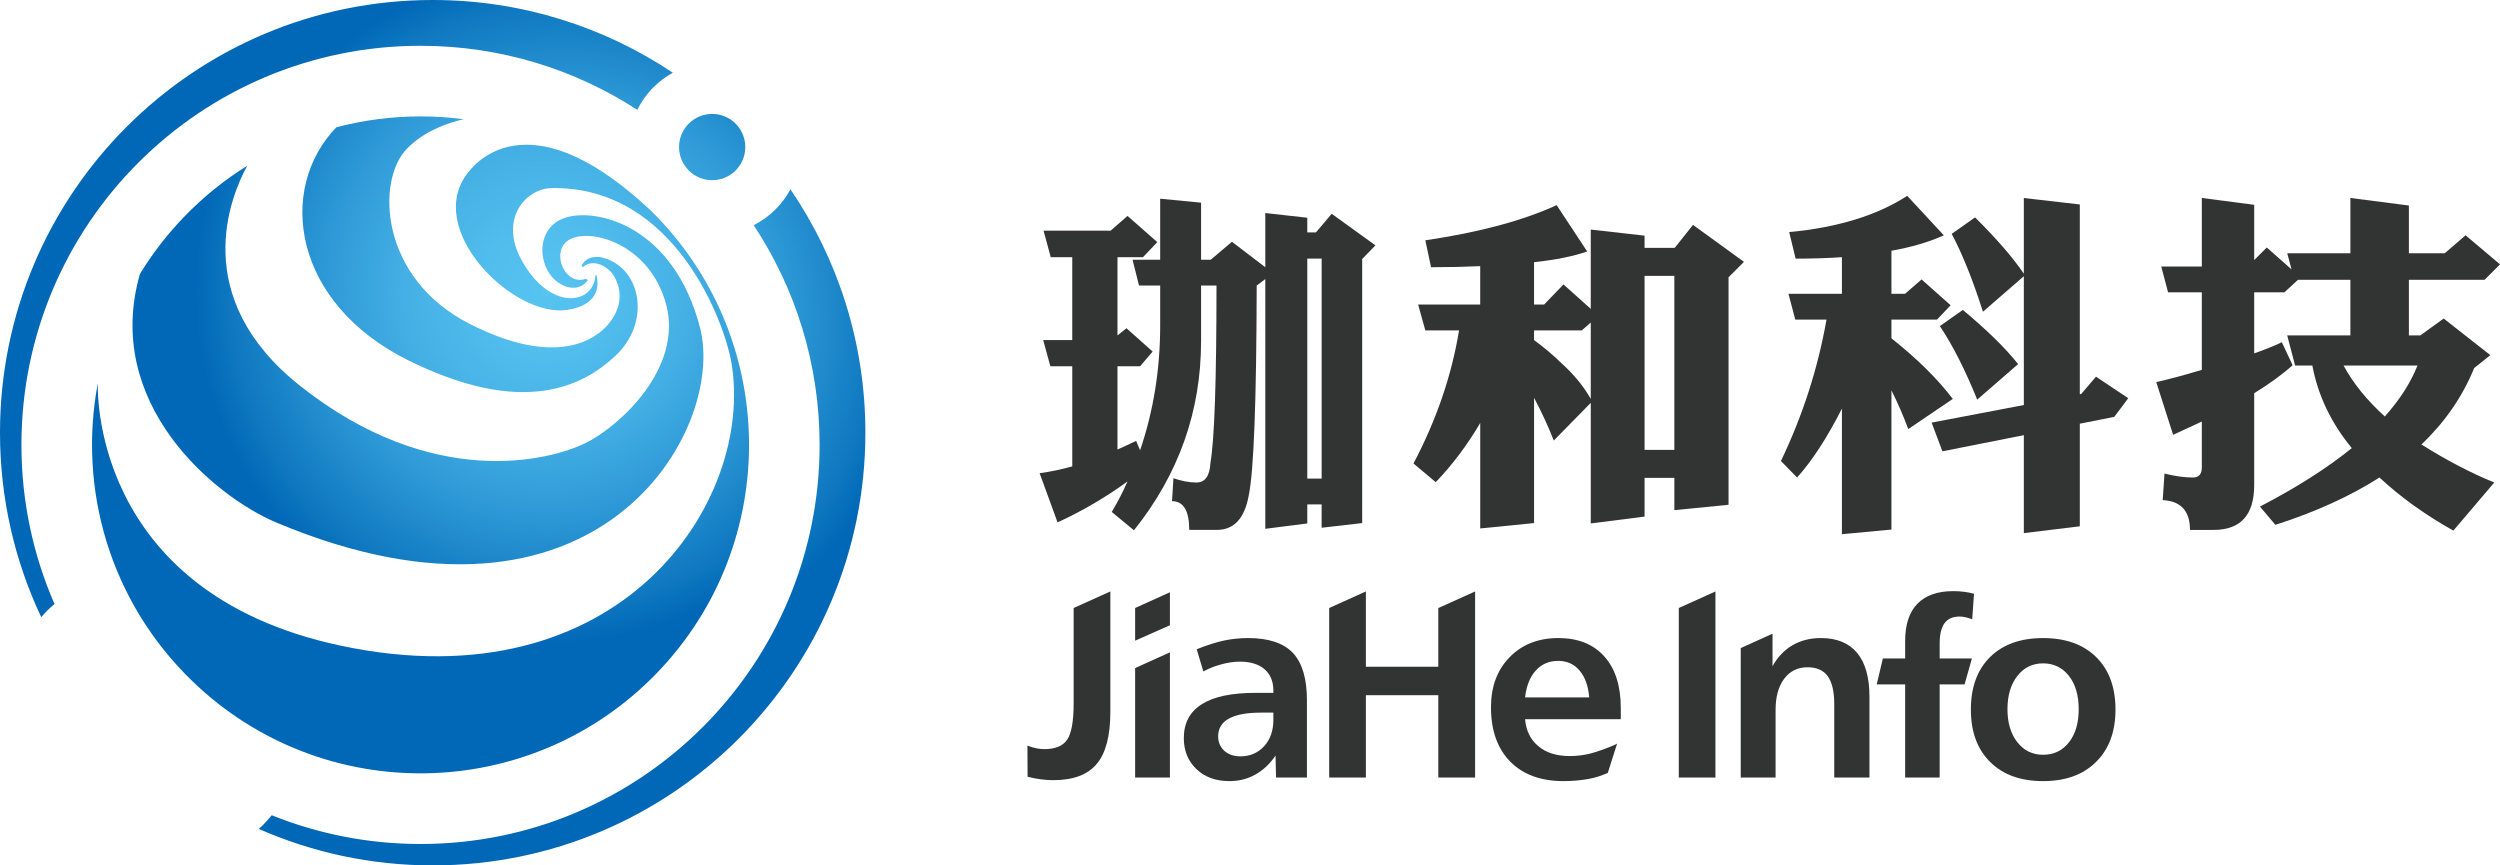
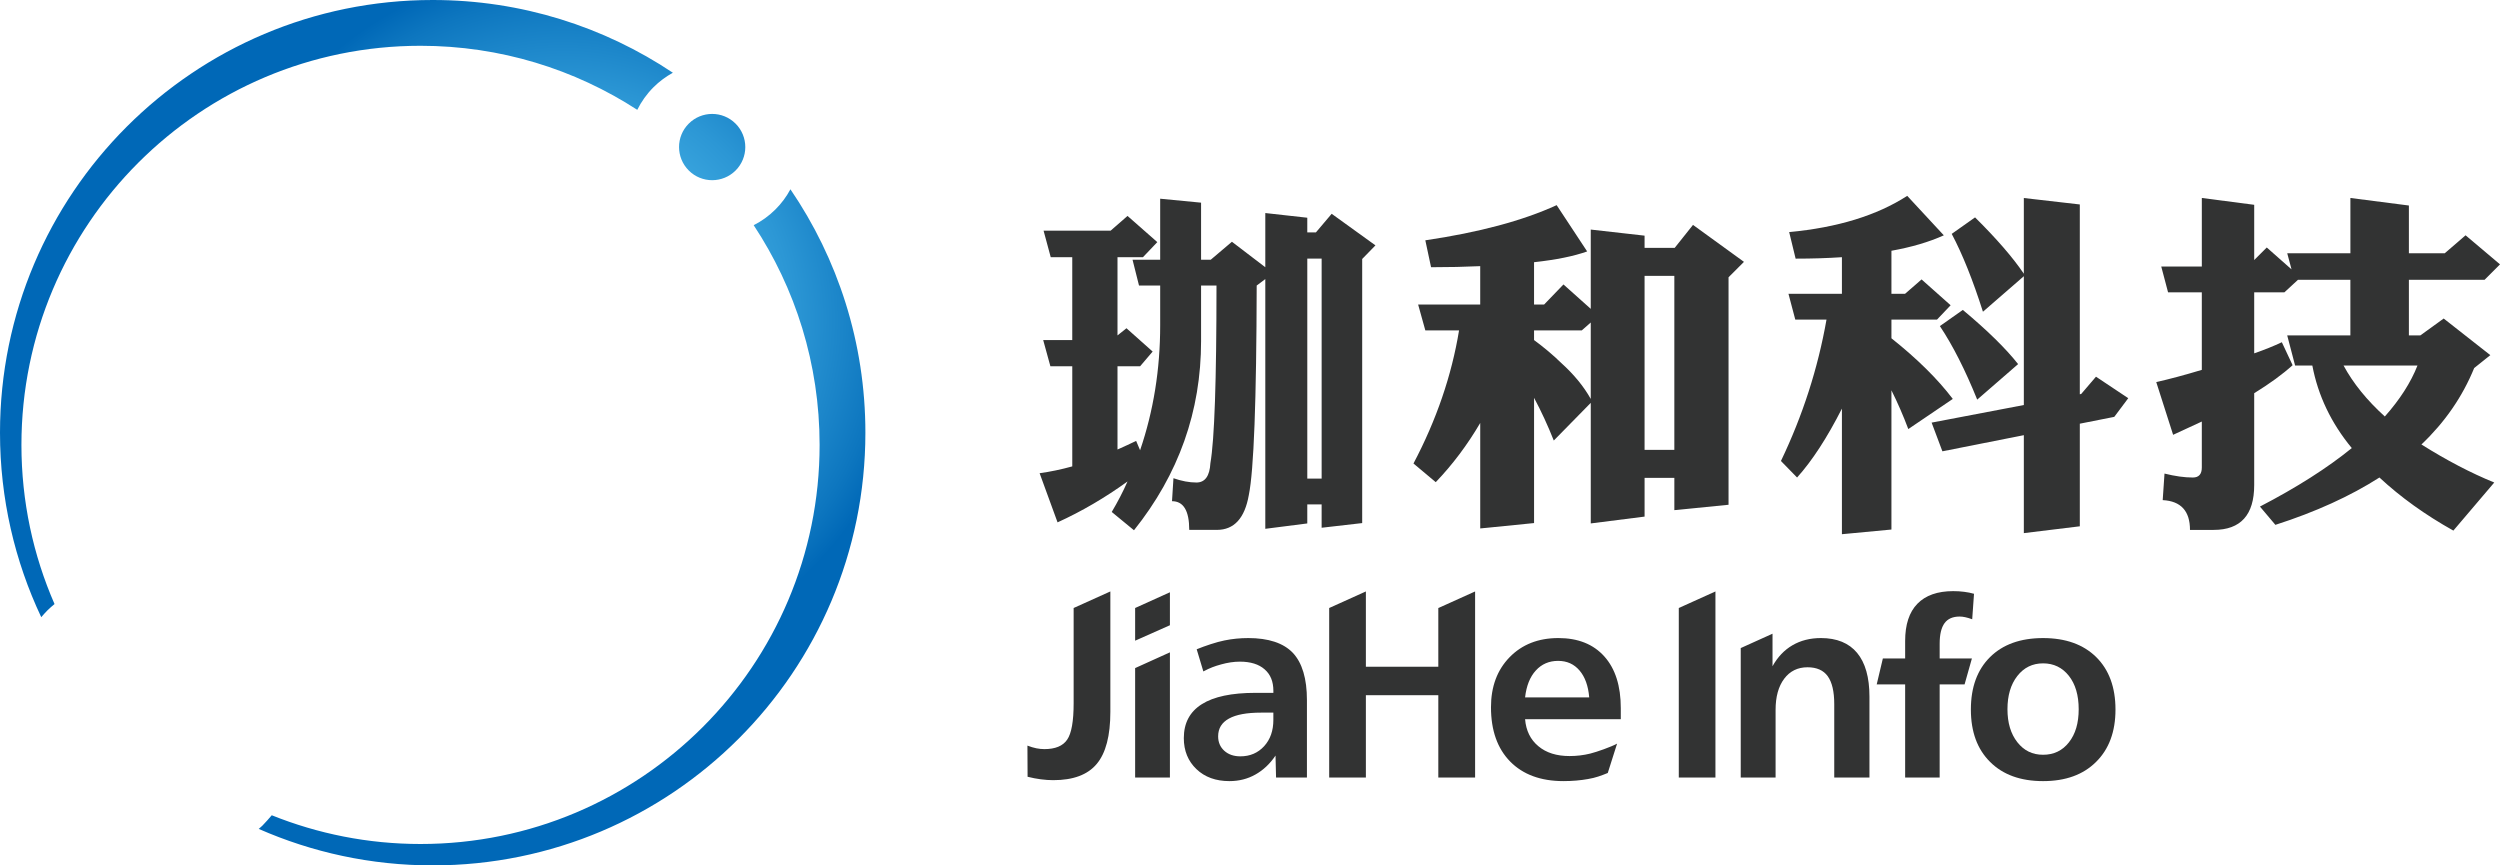
<svg xmlns="http://www.w3.org/2000/svg" xmlns:xlink="http://www.w3.org/1999/xlink" id="_图层_2" data-name="图层 2" viewBox="0 0 2003.93 693.67">
  <defs>
    <style>
      .cls-1 {
        clip-path: url(#clippath-2);
      }

      .cls-2 {
        fill: none;
      }

      .cls-2, .cls-3, .cls-4, .cls-5, .cls-6 {
        stroke-width: 0px;
      }

      .cls-7 {
        clip-path: url(#clippath-1);
      }

      .cls-3 {
        fill: url(#radial-gradient-2);
      }

      .cls-8 {
        clip-path: url(#clippath);
      }

      .cls-4 {
        fill: url(#radial-gradient);
      }

      .cls-5 {
        fill: url(#radial-gradient-3);
      }

      .cls-6 {
        fill: #323333;
      }
    </style>
    <clipPath id="clippath">
-       <path class="cls-2" d="m147.78,173.61c-13.83,14.25-25.64,29.7-35.6,45.97-29.87,103.82,59.57,178.37,109.45,199.32,257.88,108.28,360.73-74.08,339.52-156.14-21.21-82.09-83.26-96.44-108.15-88.21-24.92,8.23-22.15,41.55-4.62,52.52,12.01,7.52,19.94,1.62,22.84-2.44l-1.46-1.2c-16.23,6.02-27.78-19.42-15.65-29.74,14.8-12.62,66.5-.23,79.91,50.56,13.41,50.82-37.19,97.51-65.04,111.08-27.82,13.56-121.88,38.52-228.63-46.21-89.25-70.92-55.58-151.75-42.17-176.28-18.03,11.23-34.98,24.82-50.4,40.77m227.88-35.89c-37.15,45.26,35.66,117.23,78.9,110.7,27.53-4.17,25.02-21.87,23.59-27.95l-.81.16c-1.79,24.49-37.25,28.56-59.54-12.66-17.8-32.96,3.93-56.84,24.34-57.2,99.59-1.7,138.89,109.06,144.14,139.78,18.9,111.72-89.12,274.53-313.03,227.03-202.9-43.01-194.83-210.45-194.83-210.45-16.01,84.27,9.37,174.69,75.65,238.76,104.54,101.09,271.26,98.25,372.35-6.29,100.79-104.28,98.26-270.4-5.5-371.56l-.36-.29c-43.06-40.11-75.45-51.75-98.59-51.75-29.04,0-43.52,18.33-46.29,21.71m-106.04-35.69c-47.86,49.52-35.17,140.77,57.56,186.76,92.76,46.04,140.59,20.33,166.16-3.61,27.5-25.78,21.37-66.51-6.18-77.34-12.24-4.82-19.17.49-20.99,5.34l1.1.91c7.42-6.96,19.98-1.27,24.96,7.36,6.25,10.8,7.06,25.09-5.36,39.24-9.41,10.74-40.38,34.45-110.17-.94-73.04-37.06-74.96-115.31-50.75-140.33,13.63-14.12,32.15-20.76,45.71-23.86-11.46-1.5-23.01-2.25-34.56-2.25-22.7,0-45.41,2.91-67.47,8.73" />
-     </clipPath>
+       </clipPath>
    <radialGradient id="radial-gradient" cx="-3191.93" cy="6033.87" fx="-3191.93" fy="6033.87" r="1" gradientTransform="translate(904336.42 1708891.64) scale(283.18 -283.18)" gradientUnits="userSpaceOnUse">
      <stop offset="0" stop-color="#56c3f1" />
      <stop offset=".19" stop-color="#51bded" />
      <stop offset=".41" stop-color="#43afe4" />
      <stop offset=".65" stop-color="#2c97d5" />
      <stop offset=".91" stop-color="#0d76bf" />
      <stop offset="1" stop-color="#0068b7" />
    </radialGradient>
    <clipPath id="clippath-1">
      <path class="cls-2" d="m552.08,99.1c-10.38,10.38-10.35,27.2.03,37.58,10.34,10.34,27.13,10.34,37.51,0,10.38-10.38,10.38-27.2,0-37.58-5.19-5.19-11.98-7.78-18.77-7.78s-13.58,2.59-18.77,7.78" />
    </clipPath>
    <radialGradient id="radial-gradient-2" cx="-3191.93" cy="6033.87" fx="-3191.93" fy="6033.87" r="1" gradientTransform="translate(904378.26 1708969.62) scale(283.19 -283.19)" xlink:href="#radial-gradient" />
    <clipPath id="clippath-2">
      <path class="cls-2" d="m621.6,167.84c-5.26,5.29-11.19,9.48-17.47,12.67,33.38,50.53,52.84,111.02,52.84,176.11,0,176.69-143.23,319.91-319.9,319.91-42.17,0-82.38-8.24-119.24-23.04-2.41,2.83-4.91,5.66-7.61,8.43-.91.88-1.89,1.62-2.83,2.51,42.69,18.77,89.83,29.25,139.45,29.25,191.54,0,346.83-155.26,346.83-346.83,0-72.36-22.19-139.52-60.09-195.12-3.09,5.79-7.1,11.25-11.98,16.12M0,346.84c0,52.9,11.88,103,33.06,147.87,1.56-1.75,3.03-3.54,4.71-5.2,1.92-1.92,3.91-3.61,5.93-5.34-17.06-39.1-26.52-82.22-26.52-127.55C17.18,179.92,160.41,36.7,337.07,36.7c64.07,0,123.67,18.87,173.75,51.34,3.22-6.5,7.52-12.62,12.95-18.06,4.71-4.72,10.02-8.59,15.58-11.68C484.27,21.51,418.06,0,346.84,0,155.26,0,0,155.26,0,346.84" />
    </clipPath>
    <radialGradient id="radial-gradient-3" cx="-3191.93" cy="6033.87" fx="-3191.93" fy="6033.87" r="1" gradientTransform="translate(904348.97 1708914.69) scale(283.18 -283.18)" xlink:href="#radial-gradient" />
  </defs>
  <g id="_图层_1-2" data-name="图层 1">
    <path class="cls-6" d="m860.6,563.74c0,14.35-1.71,24.08-5.17,29.12-3.43,5.09-9.55,7.61-18.3,7.61-2.05,0-4.19-.23-6.38-.65-2.31-.46-4.64-1.17-7.19-2.16l.12,24.97c3.64.92,7.23,1.61,10.64,2.05,3.47.44,6.75.68,9.95.68,15.94,0,27.58-4.32,34.83-13.01,7.29-8.67,10.93-22.61,10.93-41.78v-96.49l-29.43,13.28v76.37Zm139.87-52.28c-6.34,0-12.69.62-18.98,1.9-6.29,1.23-15.72,4.41-22.26,7.08l5.34,17.76c5.58-2.96,8.99-4.16,14.25-5.63,5.22-1.46,10.24-2.21,15.06-2.21,8.52,0,15.16,2.07,19.8,6.16,4.73,4.1,7.02,9.81,7.02,17.24v1.61h-14.36c-19.1,0-33.43,3.03-42.98,9.08-9.63,6.07-14.45,15.09-14.45,27.21,0,10.15,3.4,18.45,10.13,24.86,6.67,6.38,15.5,9.6,26.44,9.6,7.58,0,14.51-1.73,20.74-5.23,6.24-3.47,11.68-8.54,16.2-15.24l.43,17.6h24.75v-62.13c0-17.16-3.79-29.79-11.26-37.78-7.55-7.9-19.51-11.89-35.89-11.89m20.24,65.64c0,8.57-2.44,15.6-7.4,21.04-4.96,5.4-11.3,8.13-19.03,8.13-5.32,0-9.61-1.49-12.9-4.46-3.28-2.98-4.93-6.84-4.93-11.58,0-6.34,2.88-11.06,8.69-14.25,5.76-3.19,14.33-4.75,25.73-4.75h9.84v5.88Zm-110.8-63.53l27.88-12.39v-26.42l-27.88,12.61v26.2Zm0,109.68h27.88v-100.34l-27.88,12.62v87.72Zm243.02-136.13v47.31h-58.06v-60.34l-29.41,13.28v135.89h29.41v-66.02h58.06v66.02h29.49v-149.16l-29.43,13.28-.06-.25Zm96.18,24.34c-16,0-29.03,5.11-39.01,15.32-9.99,10.25-14.95,23.62-14.95,40.12,0,18.55,5.11,33.06,15.39,43.54,10.25,10.41,24.47,15.68,42.67,15.68,7,0,13.6-.56,19.72-1.66,6.17-1.04,10.54-2.7,15.83-4.85l7.47-23.52c-4.94,2.67-16.19,6.64-21.53,7.97-5.4,1.33-10.87,1.98-16.56,1.98-10.35,0-18.71-2.6-25.01-7.9-6.36-5.27-9.89-12.5-10.65-21.66h76.72v-8.86c0-17.77-4.38-31.58-13.16-41.39-8.79-9.84-21.11-14.77-36.91-14.77m-26.65,47.55c1.06-9.23,3.9-16.44,8.61-21.55,4.67-5.14,10.65-7.71,17.83-7.71s12.8,2.57,17.21,7.71c4.38,5.11,7,12.33,7.76,21.55h-51.4Z" />
    <path class="cls-6" d="m1680.23,526.68c-10.33-10.15-24.52-15.22-42.56-15.22s-32.23,5.08-42.48,15.22c-10.25,10.15-15.39,24.13-15.39,42.04s5.14,31.85,15.46,42.07c10.28,10.22,24.4,15.33,42.41,15.33s32.16-5.11,42.47-15.39c10.39-10.25,15.57-24.25,15.57-42s-5.17-31.88-15.48-42.04m-21.85,68.36c-5.2,6.64-12.1,9.95-20.7,9.95s-15.36-3.35-20.65-10.07c-5.29-6.75-7.91-15.54-7.91-26.47s2.61-19.85,7.91-26.61c5.28-6.75,12.15-10.12,20.65-10.12s15.42,3.37,20.67,10c5.26,6.7,7.87,15.6,7.87,26.73s-2.58,19.94-7.84,26.59" />
    <path class="cls-6" d="m1554.78,527.79v-11.85c0-7.4,1.32-12.91,3.91-16.43,2.58-3.54,6.64-5.3,12.07-5.3,1.35,0,2.85.14,4.52.52,1.68.36,3.53.91,5.58,1.66l1.45-20.43c-2.54-.71-5.17-1.25-7.94-1.58-2.81-.38-5.73-.54-8.75-.54-12.58,0-22.14,3.39-28.7,10.12-6.57,6.75-9.81,16.71-9.81,29.87v13.96h-17.86l-4.93,20.79h22.79v74.67h27.67v-74.67h19.98l5.87-20.79h-25.85Z" />
    <polygon class="cls-6" points="1345.67 623.25 1375.05 623.25 1375.05 474.09 1345.67 487.36 1345.67 623.25" />
    <path class="cls-6" d="m1459.58,511.45c-8.61,0-16.19,1.93-22.72,5.73-6.57,3.8-11.92,9.4-16.06,16.85v-26.07l-25.48,11.52v103.76h27.94v-54.18c0-10.54,2.29-18.89,6.91-25.02,4.6-6.12,10.86-9.17,18.67-9.17,7.34,0,12.8,2.41,16.22,7.17,3.46,4.82,5.22,12.25,5.22,22.31v58.89h28.22v-64.86c0-15.43-3.29-27.05-9.89-35.04-6.56-7.9-16.25-11.89-29.05-11.89" />
    <path class="cls-6" d="m970.52,208.17l16.96-14.38,26.75,20.42v-43.44l33.65,3.75v11.79h6.9l12.65-14.94,35.09,25.31-10.63,10.91v211.7l-32.51,3.74v-18.69h-11.5v15.24l-33.65,4.31v-200.18l-6.9,5.17c-.19,92.42-2.3,148.41-6.32,167.97-3.27,18.6-11.8,27.9-25.6,27.9h-22.15c0-15.34-4.6-23-13.81-23l1.16-18.42c6.5,2.29,12.65,3.45,18.4,3.45,6.91,0,10.65-5.17,11.22-15.54,3.25-18.59,4.88-66.05,4.88-142.36h-12.36v44.58c0,56.19-17.92,106.72-53.78,151.59l-17.83-14.67c4.78-8.06,9.02-16.21,12.66-24.45-18.02,13.04-36.72,23.96-56.09,32.79l-14.38-39.4c8.44-1.16,17.16-2.97,26.18-5.47v-80.25h-17.54l-5.77-21h23.3v-66.44h-17.26l-5.74-21.28h53.78l13.52-11.79,23.87,20.99-11.5,12.08h-20.41v62.7l7.19-5.75,20.99,18.69-10.06,11.8h-18.12v66.73c5.17-2.31,10.15-4.6,14.94-6.91l3.17,7.49c10.74-31.45,16.11-64.82,16.11-100.1v-31.92h-16.97l-5.19-20.71h22.16v-48.9l32.78,3.17v45.73h7.78Zm88.87-.86h-11.5v176.32h11.5v-176.32Z" />
    <path class="cls-6" d="m1275.1,184.01l43.14,4.88v9.78h24.16l14.66-18.4,40.85,29.62-12.36,12.36v182.35l-43.44,4.32v-25.9h-23.86v31.07l-43.14,5.47v-96.65l-29.64,30.21c-4.78-12.08-10.05-23.49-15.81-34.23v100.38l-43.15,4.31v-84.56c-10.34,17.65-22.24,33.46-35.66,47.47l-17.85-14.97c18.41-34.9,30.58-70.47,36.54-106.7h-27.04l-5.76-20.71h49.76v-30.78c-12.09.57-25.22.86-39.4.86l-4.6-21.57c42.95-6.33,78.04-15.71,105.27-28.19l24.45,37.1c-10.75,3.84-24.94,6.72-42.57,8.64v33.94h8.05l15.53-16.11,21.87,19.56v-63.56Zm-45.45,80.82v7.76c7.85,5.76,15.15,11.89,21.86,18.42,10.15,9.19,18.03,18.79,23.59,28.76v-61.26l-7.19,6.33h-38.26Zm88.59,95.77h23.86v-139.5h-23.86v139.5Z" />
    <path class="cls-6" d="m1527.06,235.48l13.22-11.5,23.29,20.71-10.93,11.5h-36.52v14.97c20.71,16.49,37.1,32.68,49.18,48.61l-35.66,24.16c-4.02-10.74-8.54-21.1-13.52-31.07v111.6l-39.69,3.74v-100.67c-11.89,23.4-23.86,41.81-35.95,55.23l-12.93-13.24c17.44-36.43,29.62-74.2,36.52-113.32h-25.02l-5.47-20.71h42.85v-29.33c-11.7.77-24.07,1.16-37.11,1.16l-5.17-21.29c38.73-3.63,70.28-13.32,94.63-29.04l29.33,31.64c-11.89,5.37-25.88,9.48-41.99,12.37v34.5h10.93Zm153.01,66.46l25.88,17.24-11.21,14.97-27.62,5.47v82.25l-44.87,5.47v-78.52l-65.28,12.94-8.64-23,73.92-14.1v-103.26l-32.78,28.48c-8.05-25.3-16.39-46.11-25.03-62.41l18.71-13.22c17.24,17.07,30.28,32.12,39.1,45.15v-60.68l44.87,5.17v152.16l1.15-.29,11.8-13.8Zm-106.72-53.51c19.75,16.5,34.52,30.98,44.3,43.43l-32.78,28.47c-9.6-23.77-19.57-43.44-29.92-58.95l18.4-12.95Z" />
    <path class="cls-6" d="m1764.92,213.63v-54.94l41.99,5.47v44.28l10.07-10.06,19.85,17.54-3.45-12.93h50.63v-44.3l46.89,6.04v38.26h28.76l16.68-14.38,27.6,23.3-12.36,12.36h-60.68v44.57h9.19l18.7-13.52,37.39,29.35-12.95,10.35c-9.39,23.01-23.49,43.43-42.28,61.26,20.14,12.66,39.6,22.83,58.38,30.49l-32.78,38.54c-22.63-12.66-42.38-26.85-59.25-42.56-23.4,14.95-51.2,27.61-83.41,37.95l-12.38-14.65c29.53-15.34,54.08-30.97,73.63-46.89-16.48-19.94-27.04-41.99-31.63-66.16h-13.81l-6.33-24.16h50.63v-44.57h-42l-10.91,10.07h-24.18v48.89c8.25-2.86,15.63-5.84,22.16-8.91l8.62,18.41c-8.05,7.29-18.31,14.78-30.78,22.44v73.63c0,23.96-10.83,35.95-32.49,35.95h-18.98c0-15.15-7.29-23.12-21.87-23.87l1.44-21.29c8.44,2.11,16,3.17,22.72,3.17,4.8,0,7.19-2.68,7.19-8.05v-36.82c-7.29,3.45-14.95,7-23,10.64l-13.52-42.28c10.35-2.31,22.53-5.56,36.52-9.78v-62.13h-27.04l-5.47-20.71h32.51Zm146.69,120.22c12.08-13.61,20.81-27.23,26.17-40.85h-59.25c7.67,14.2,18.69,27.82,33.08,40.85" />
    <g>
      <g class="cls-8">
        <rect class="cls-4" x="62.41" y="93.3" width="564.79" height="553.68" />
      </g>
      <g class="cls-7">
        <rect class="cls-3" x="541.7" y="91.32" width="58.31" height="55.71" />
      </g>
      <g class="cls-1">
        <rect class="cls-5" width="693.67" height="693.67" />
      </g>
    </g>
  </g>
</svg>